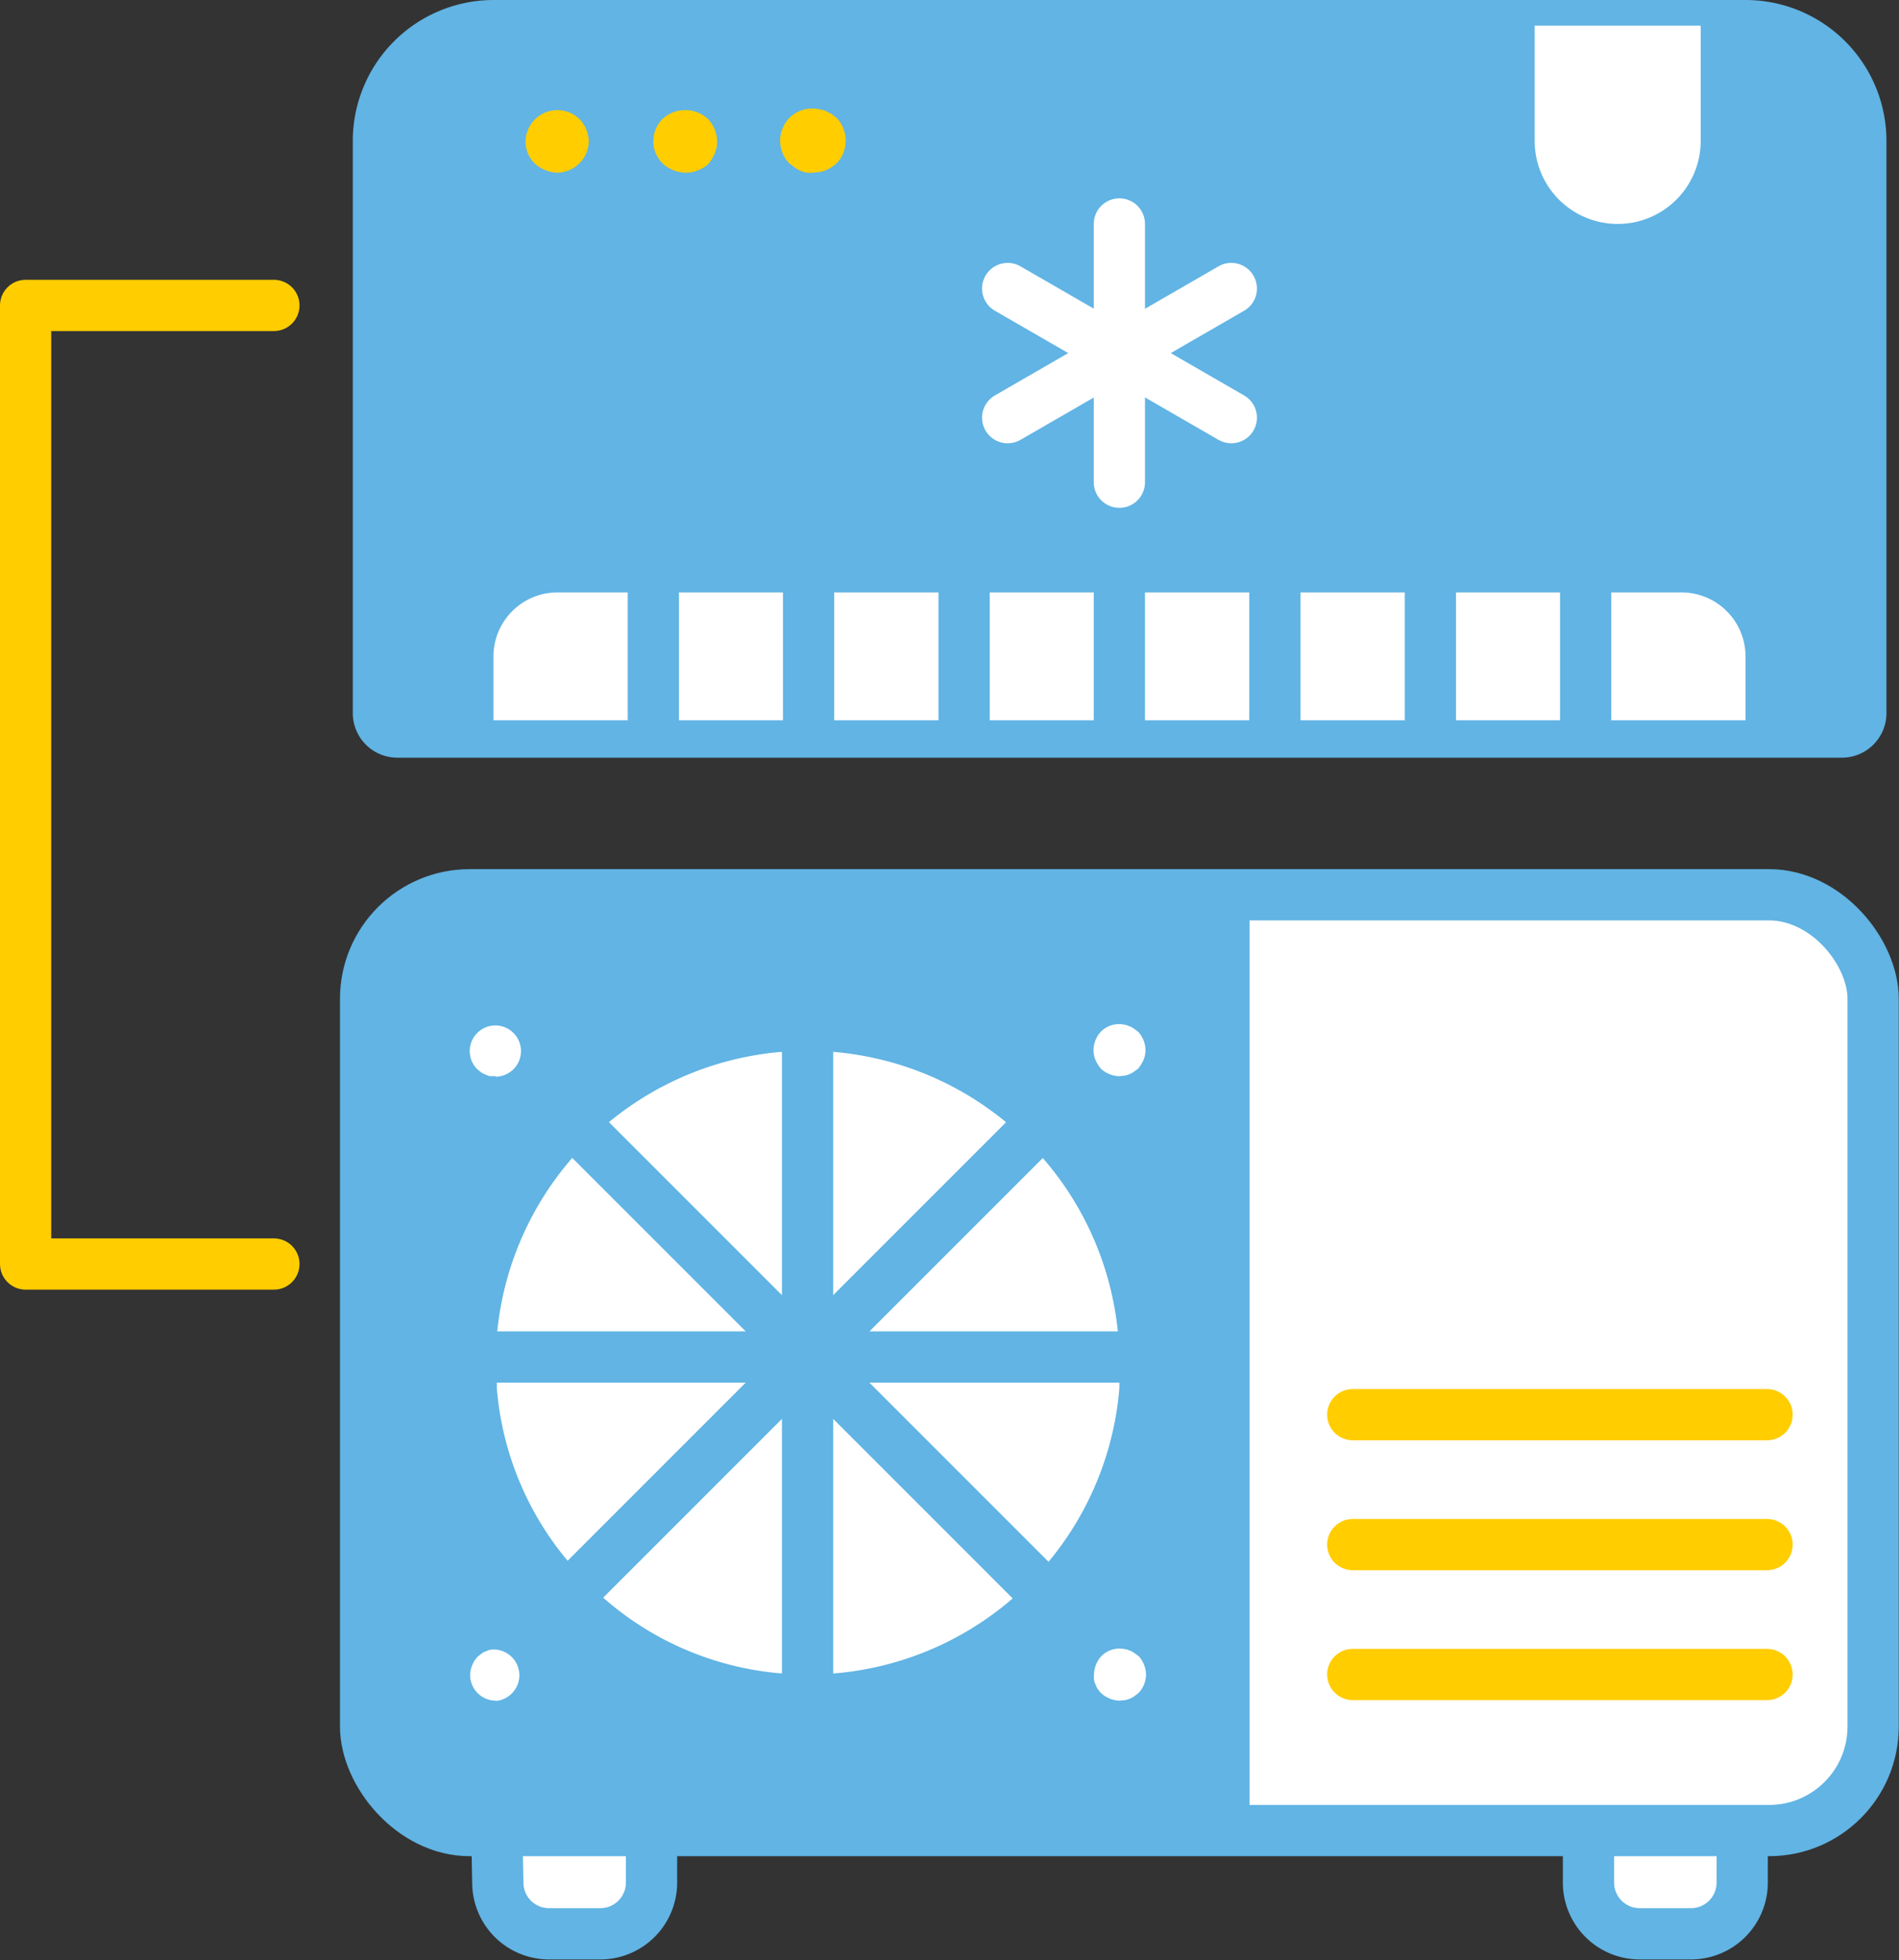
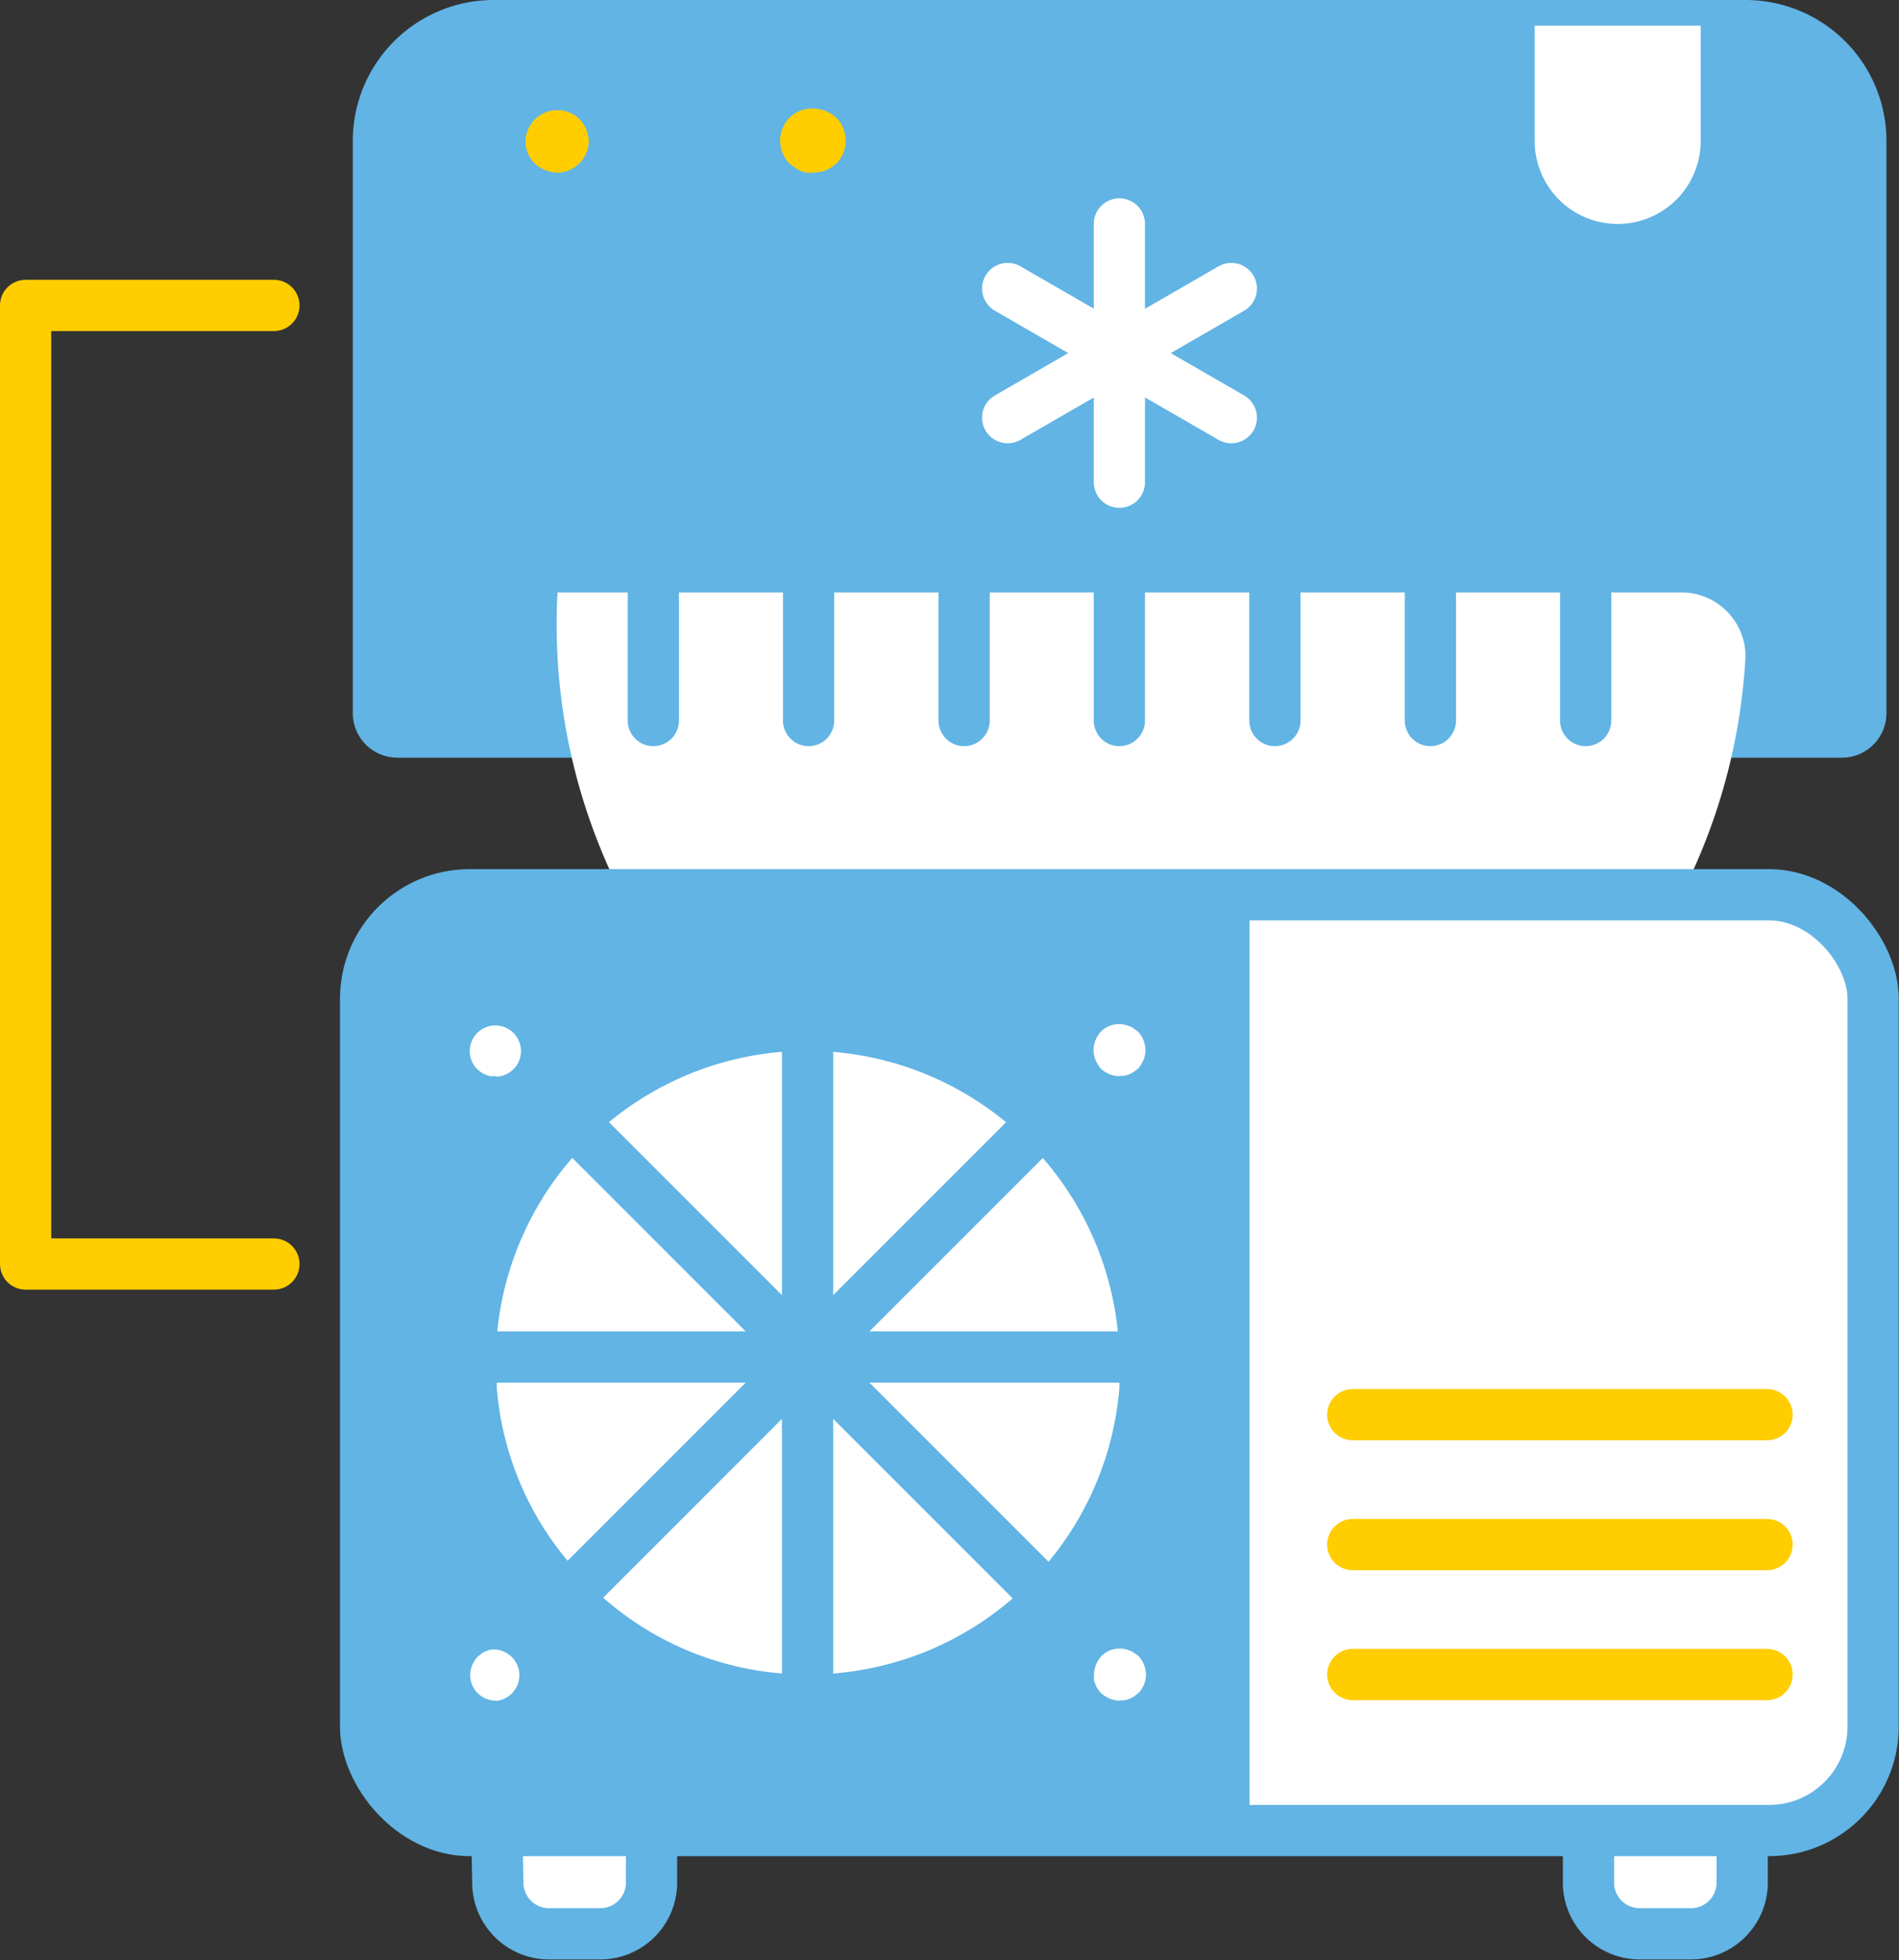
<svg xmlns="http://www.w3.org/2000/svg" viewBox="0 0 74.12 76.5">
  <rect x="0" y="0" width="74.12" height="76.5" fill="#333333" stroke="none" />
  <defs>
    <style>.cls-1,.cls-7{fill:#61b4e4;}.cls-1,.cls-3,.cls-5,.cls-6{stroke:#61b4e4;}.cls-1,.cls-3,.cls-5,.cls-8,.cls-9{stroke-linecap:round;stroke-linejoin:round;}.cls-2{fill:#ffcd00;}.cls-3,.cls-4,.cls-6{fill:#fff;}.cls-5,.cls-8,.cls-9{fill:none;}.cls-5,.cls-6,.cls-8,.cls-9{stroke-width:2px;}.cls-6{stroke-miterlimit:10;}.cls-8{stroke:#ffcd00;}.cls-9{stroke:#fff;}</style>
  </defs>
  <title>Product-MiniSplit</title>
  <g id="Layer_2" data-name="Layer 2">
    <g id="Content">
      <path id="Shape" class="cls-1" d="M19.26.5H68.13a5,5,0,0,1,5,5V27.83a1.24,1.24,0,0,1-1.25,1.24H15.52a1.24,1.24,0,0,1-1.25-1.24V5.49A5,5,0,0,1,19.26.5Z" />
      <path id="Shape-2" data-name="Shape" class="cls-2" d="M21.76,6.74a1.39,1.39,0,0,1-.89-.36A1.29,1.29,0,0,1,20.61,6a1.18,1.18,0,0,1,0-.94,1.24,1.24,0,0,1,2-.42,1.3,1.3,0,0,1,.37.89A1.25,1.25,0,0,1,21.76,6.74Z" />
-       <path id="Shape-3" data-name="Shape" class="cls-2" d="M26.75,6.74a1.39,1.39,0,0,1-.89-.36A1.54,1.54,0,0,1,25.6,6a1.24,1.24,0,0,1,.26-1.36,1.31,1.31,0,0,1,1.77,0,1.29,1.29,0,0,1,.36.89,1.1,1.1,0,0,1-.1.47,1.54,1.54,0,0,1-.26.42A1.36,1.36,0,0,1,26.75,6.74Z" />
      <path id="Shape-4" data-name="Shape" class="cls-2" d="M31.74,6.74a1.9,1.9,0,0,1-.25,0,.88.88,0,0,1-.23-.07A.94.94,0,0,1,31,6.52l-.19-.14a1.28,1.28,0,0,1,0-1.78A1.26,1.26,0,0,1,32,4.27a.61.61,0,0,1,.24.07l.22.11.19.15a1.28,1.28,0,0,1,0,1.78,1.33,1.33,0,0,1-.19.14.94.94,0,0,1-.22.12.84.84,0,0,1-.24.07Z" />
      <path id="Shape-5" data-name="Shape" class="cls-3" d="M59.4.5h7.48v5a3.74,3.74,0,1,1-7.48,0Z" />
-       <path id="Shape-6" data-name="Shape" class="cls-4" d="M21.76,23.12H65.63a2.5,2.5,0,0,1,2.5,2.49v2.5H19.26v-2.5A2.5,2.5,0,0,1,21.76,23.12Z" />
+       <path id="Shape-6" data-name="Shape" class="cls-4" d="M21.76,23.12H65.63a2.5,2.5,0,0,1,2.5,2.49v2.5v-2.5A2.5,2.5,0,0,1,21.76,23.12Z" />
      <path id="Shape-7" data-name="Shape" class="cls-5" d="M25.5,23.12v5" />
      <path id="Shape-8" data-name="Shape" class="cls-5" d="M31.56,23.12v5" />
      <path id="Shape-9" data-name="Shape" class="cls-5" d="M37.63,23.12v5" />
      <path id="Shape-10" data-name="Shape" class="cls-5" d="M43.69,23.12v5" />
      <path id="Shape-11" data-name="Shape" class="cls-5" d="M49.76,23.12v5" />
      <path id="Shape-12" data-name="Shape" class="cls-5" d="M55.83,23.12v5" />
      <path id="Shape-13" data-name="Shape" class="cls-5" d="M61.89,23.12v5" />
      <path id="Shape-14" data-name="Shape" class="cls-6" d="M19.35,69.41h6.08v4.06a2,2,0,0,1-2,2h-2a2,2,0,0,1-2-2Z" />
      <path id="Shape-15" data-name="Shape" class="cls-6" d="M62,69.41H68v4.06a2,2,0,0,1-2,2H64a2,2,0,0,1-2-2Z" />
      <rect id="Rectangle-path" class="cls-6" x="14.27" y="34.92" width="58.84" height="36.52" rx="4.06" ry="4.06" />
      <path id="Shape-16" data-name="Shape" class="cls-7" d="M48.77,34.92V71.44H18.33a4.06,4.06,0,0,1-4.06-4.06V39a4.06,4.06,0,0,1,1.19-2.87,4,4,0,0,1,2.87-1.19Z" />
      <path id="Shape-17" data-name="Shape" class="cls-4" d="M43.69,53.18c0,.34,0,.68,0,1A12.17,12.17,0,0,1,32.53,65.31c-.33,0-.66,0-1,0s-.68,0-1,0a12,12,0,0,1-6.85-2.84A10.73,10.73,0,0,1,22.23,61a12,12,0,0,1-2.84-6.85c0-.33,0-.67,0-1s0-.68,0-1A12.17,12.17,0,0,1,30.51,41.05a8.44,8.44,0,0,1,1,0,8.33,8.33,0,0,1,1,0A12.18,12.18,0,0,1,43.65,52.17C43.68,52.5,43.69,52.83,43.69,53.18Z" />
      <path id="Shape-18" data-name="Shape" class="cls-4" d="M19.35,42l-.21,0a.64.64,0,0,1-.18-.06.61.61,0,0,1-.18-.09l-.15-.12a1,1,0,1,1,.72.29Z" />
      <path id="Shape-19" data-name="Shape" class="cls-4" d="M19.35,66.37a1,1,0,0,1-1-1,1,1,0,0,1,.08-.38,1,1,0,0,1,.22-.34l.15-.12a.61.61,0,0,1,.18-.09.64.64,0,0,1,.18-.06,1,1,0,1,1,.21,2Z" />
      <path id="Shape-20" data-name="Shape" class="cls-4" d="M43.69,42a1.1,1.1,0,0,1-.72-.29,1.48,1.48,0,0,1-.21-.34,1,1,0,0,1-.08-.39,1.1,1.1,0,0,1,.29-.72,1,1,0,0,1,.92-.27.7.7,0,0,1,.19.06.56.56,0,0,1,.17.09l.17.12a1.1,1.1,0,0,1,.29.72,1,1,0,0,1-.08.39,1.48,1.48,0,0,1-.21.34l-.17.12a.56.56,0,0,1-.17.09.7.7,0,0,1-.19.06Z" />
      <path id="Shape-21" data-name="Shape" class="cls-4" d="M43.69,66.37a1.11,1.11,0,0,1-.72-.3,1,1,0,0,1-.12-.15.61.61,0,0,1-.09-.18.64.64,0,0,1-.06-.18,1.49,1.49,0,0,1,0-.21,1.1,1.1,0,0,1,.29-.72,1,1,0,0,1,.92-.27.7.7,0,0,1,.19.06.56.56,0,0,1,.17.09l.17.12a1.1,1.1,0,0,1,.29.72,1.06,1.06,0,0,1-.29.72l-.17.13a.56.56,0,0,1-.17.09.7.7,0,0,1-.19.06Z" />
      <line class="cls-8" x1="52.8" y1="65.35" x2="68.97" y2="65.35" />
      <line class="cls-8" x1="52.8" y1="55.21" x2="68.97" y2="55.21" />
      <line class="cls-8" x1="52.8" y1="60.28" x2="68.97" y2="60.28" />
      <line class="cls-5" x1="31.52" y1="39.99" x2="31.52" y2="65.92" />
      <line class="cls-5" x1="18.55" y1="52.96" x2="44.49" y2="52.96" />
      <line class="cls-5" x1="22.35" y1="43.79" x2="40.69" y2="62.13" />
      <line class="cls-5" x1="22.35" y1="62.13" x2="40.69" y2="43.79" />
      <polyline class="cls-8" points="10.69 11.92 1 11.92 1 49.33 10.69 49.33" />
      <line class="cls-9" x1="43.69" y1="18.82" x2="43.69" y2="8.74" />
      <line class="cls-9" x1="39.33" y1="16.3" x2="48.06" y2="11.26" />
      <line class="cls-9" x1="39.33" y1="11.26" x2="48.06" y2="16.3" />
    </g>
  </g>
</svg>